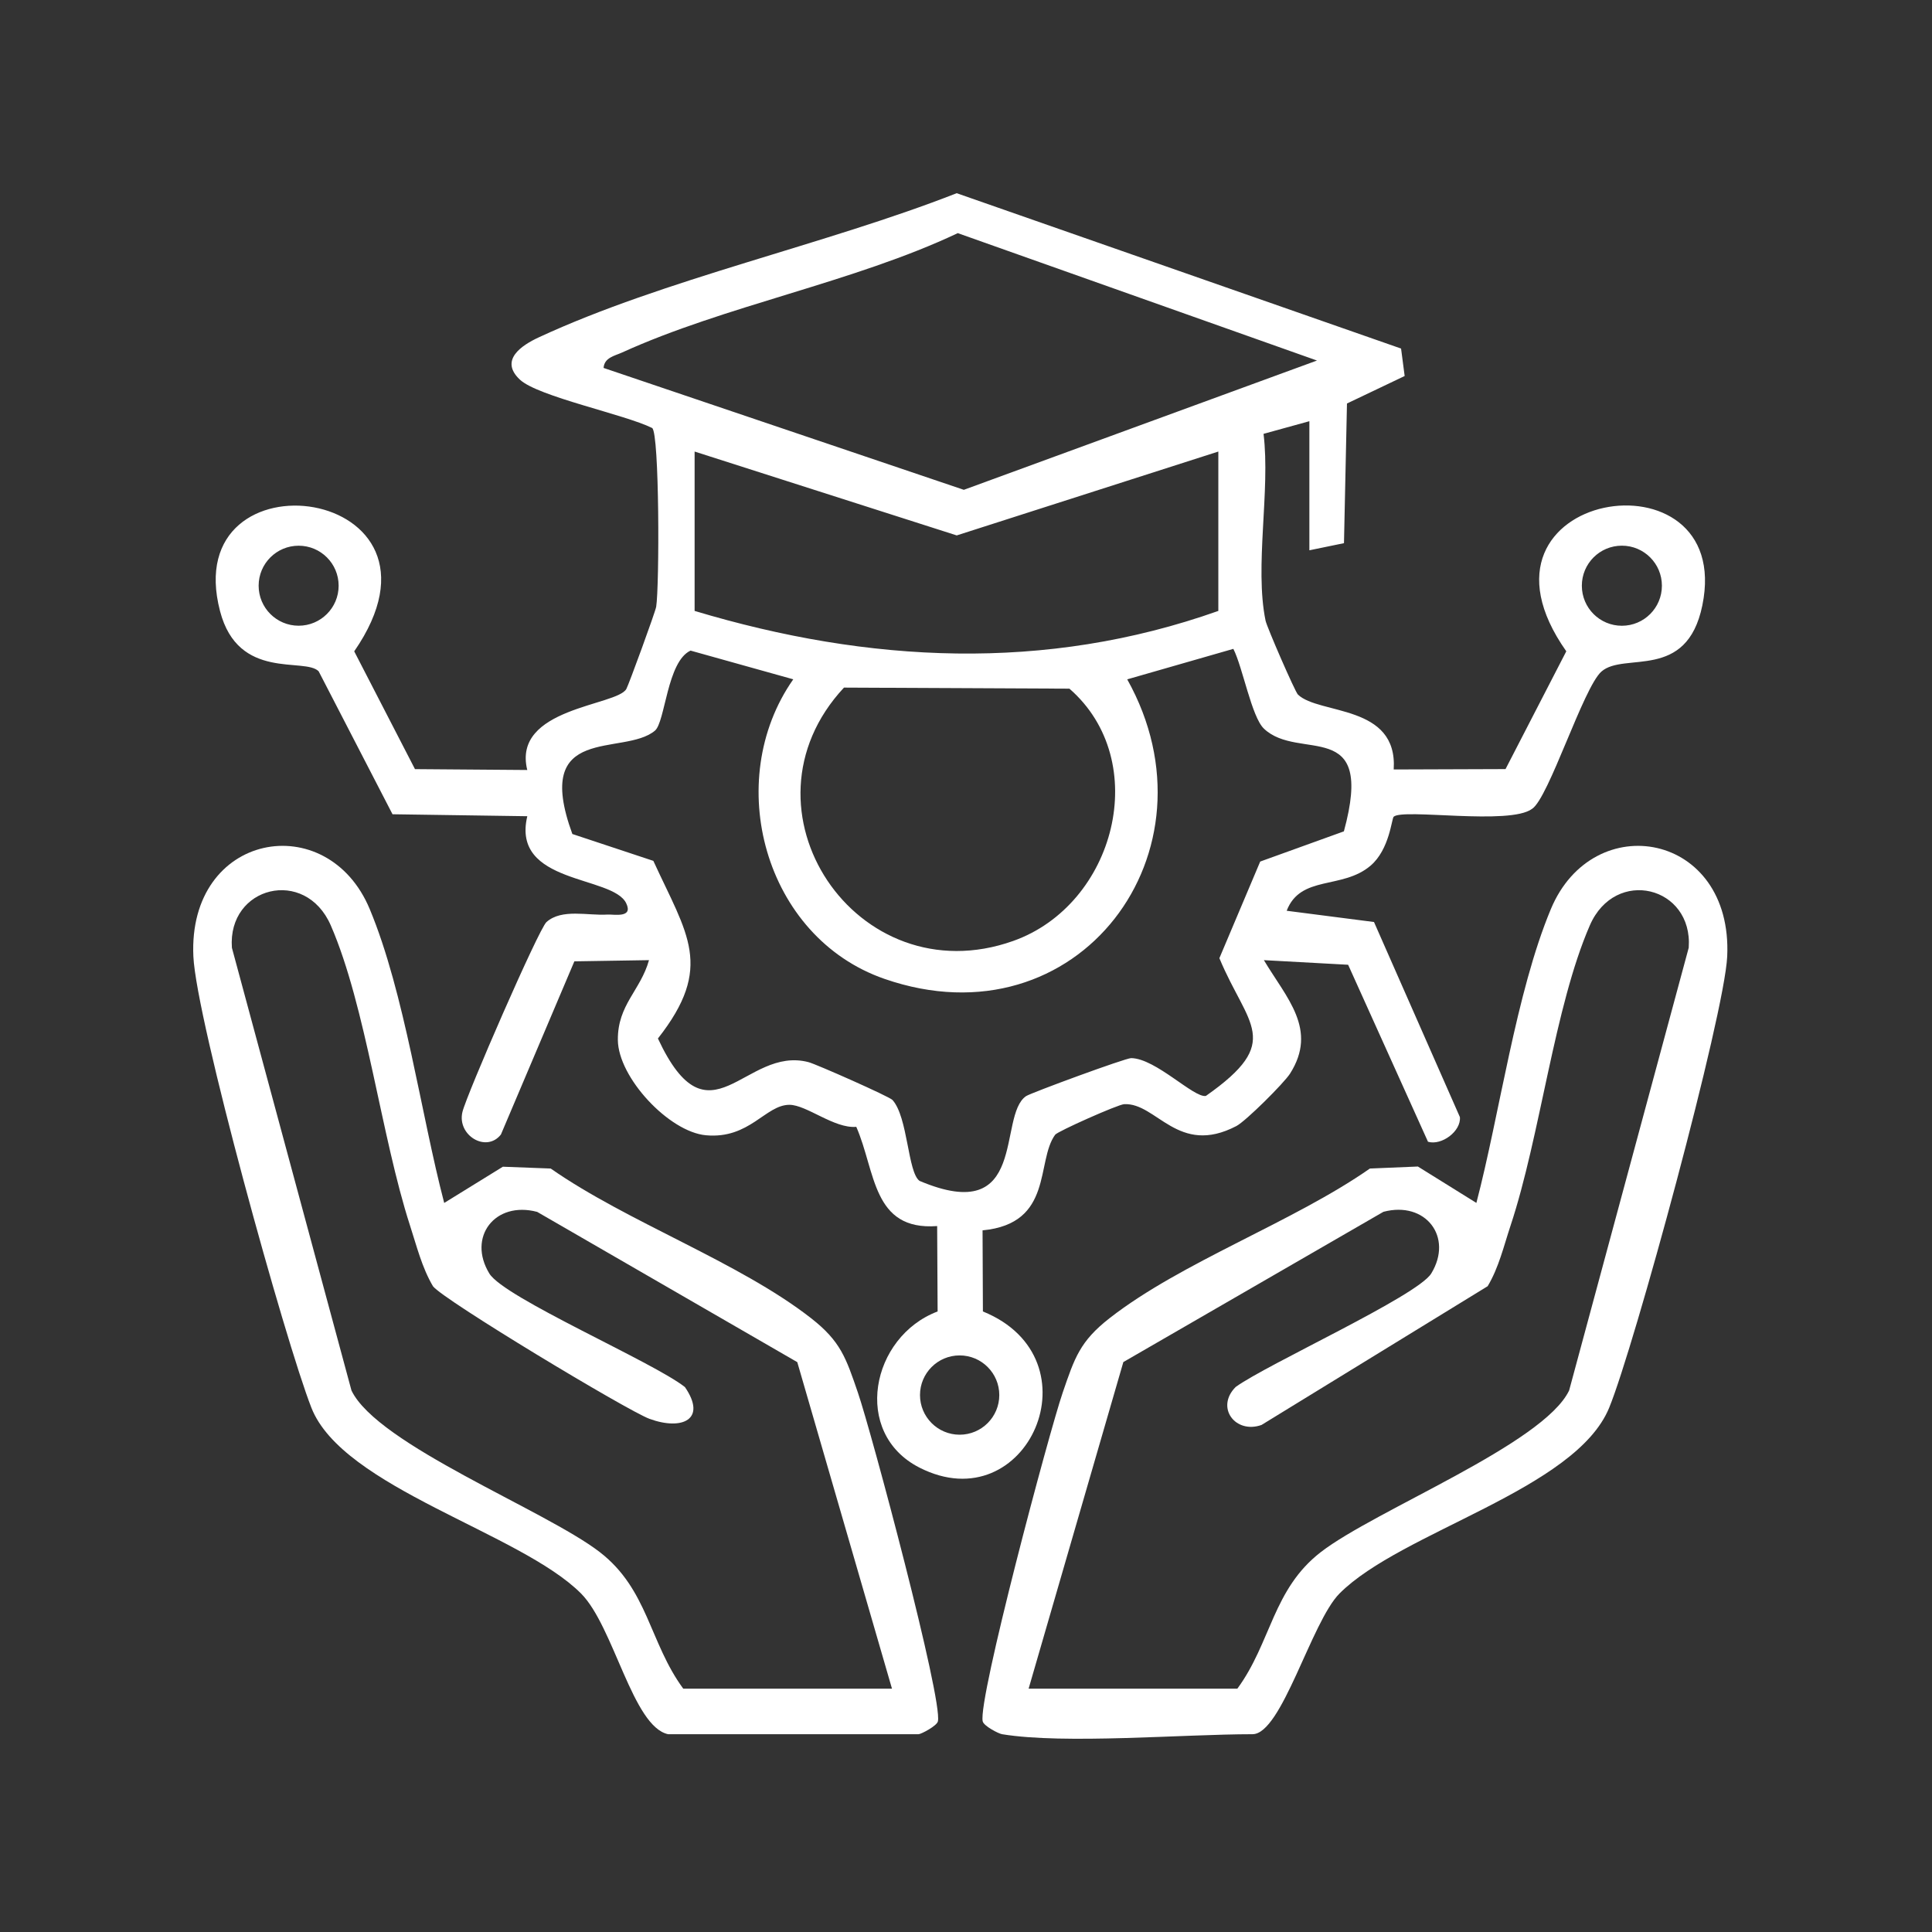
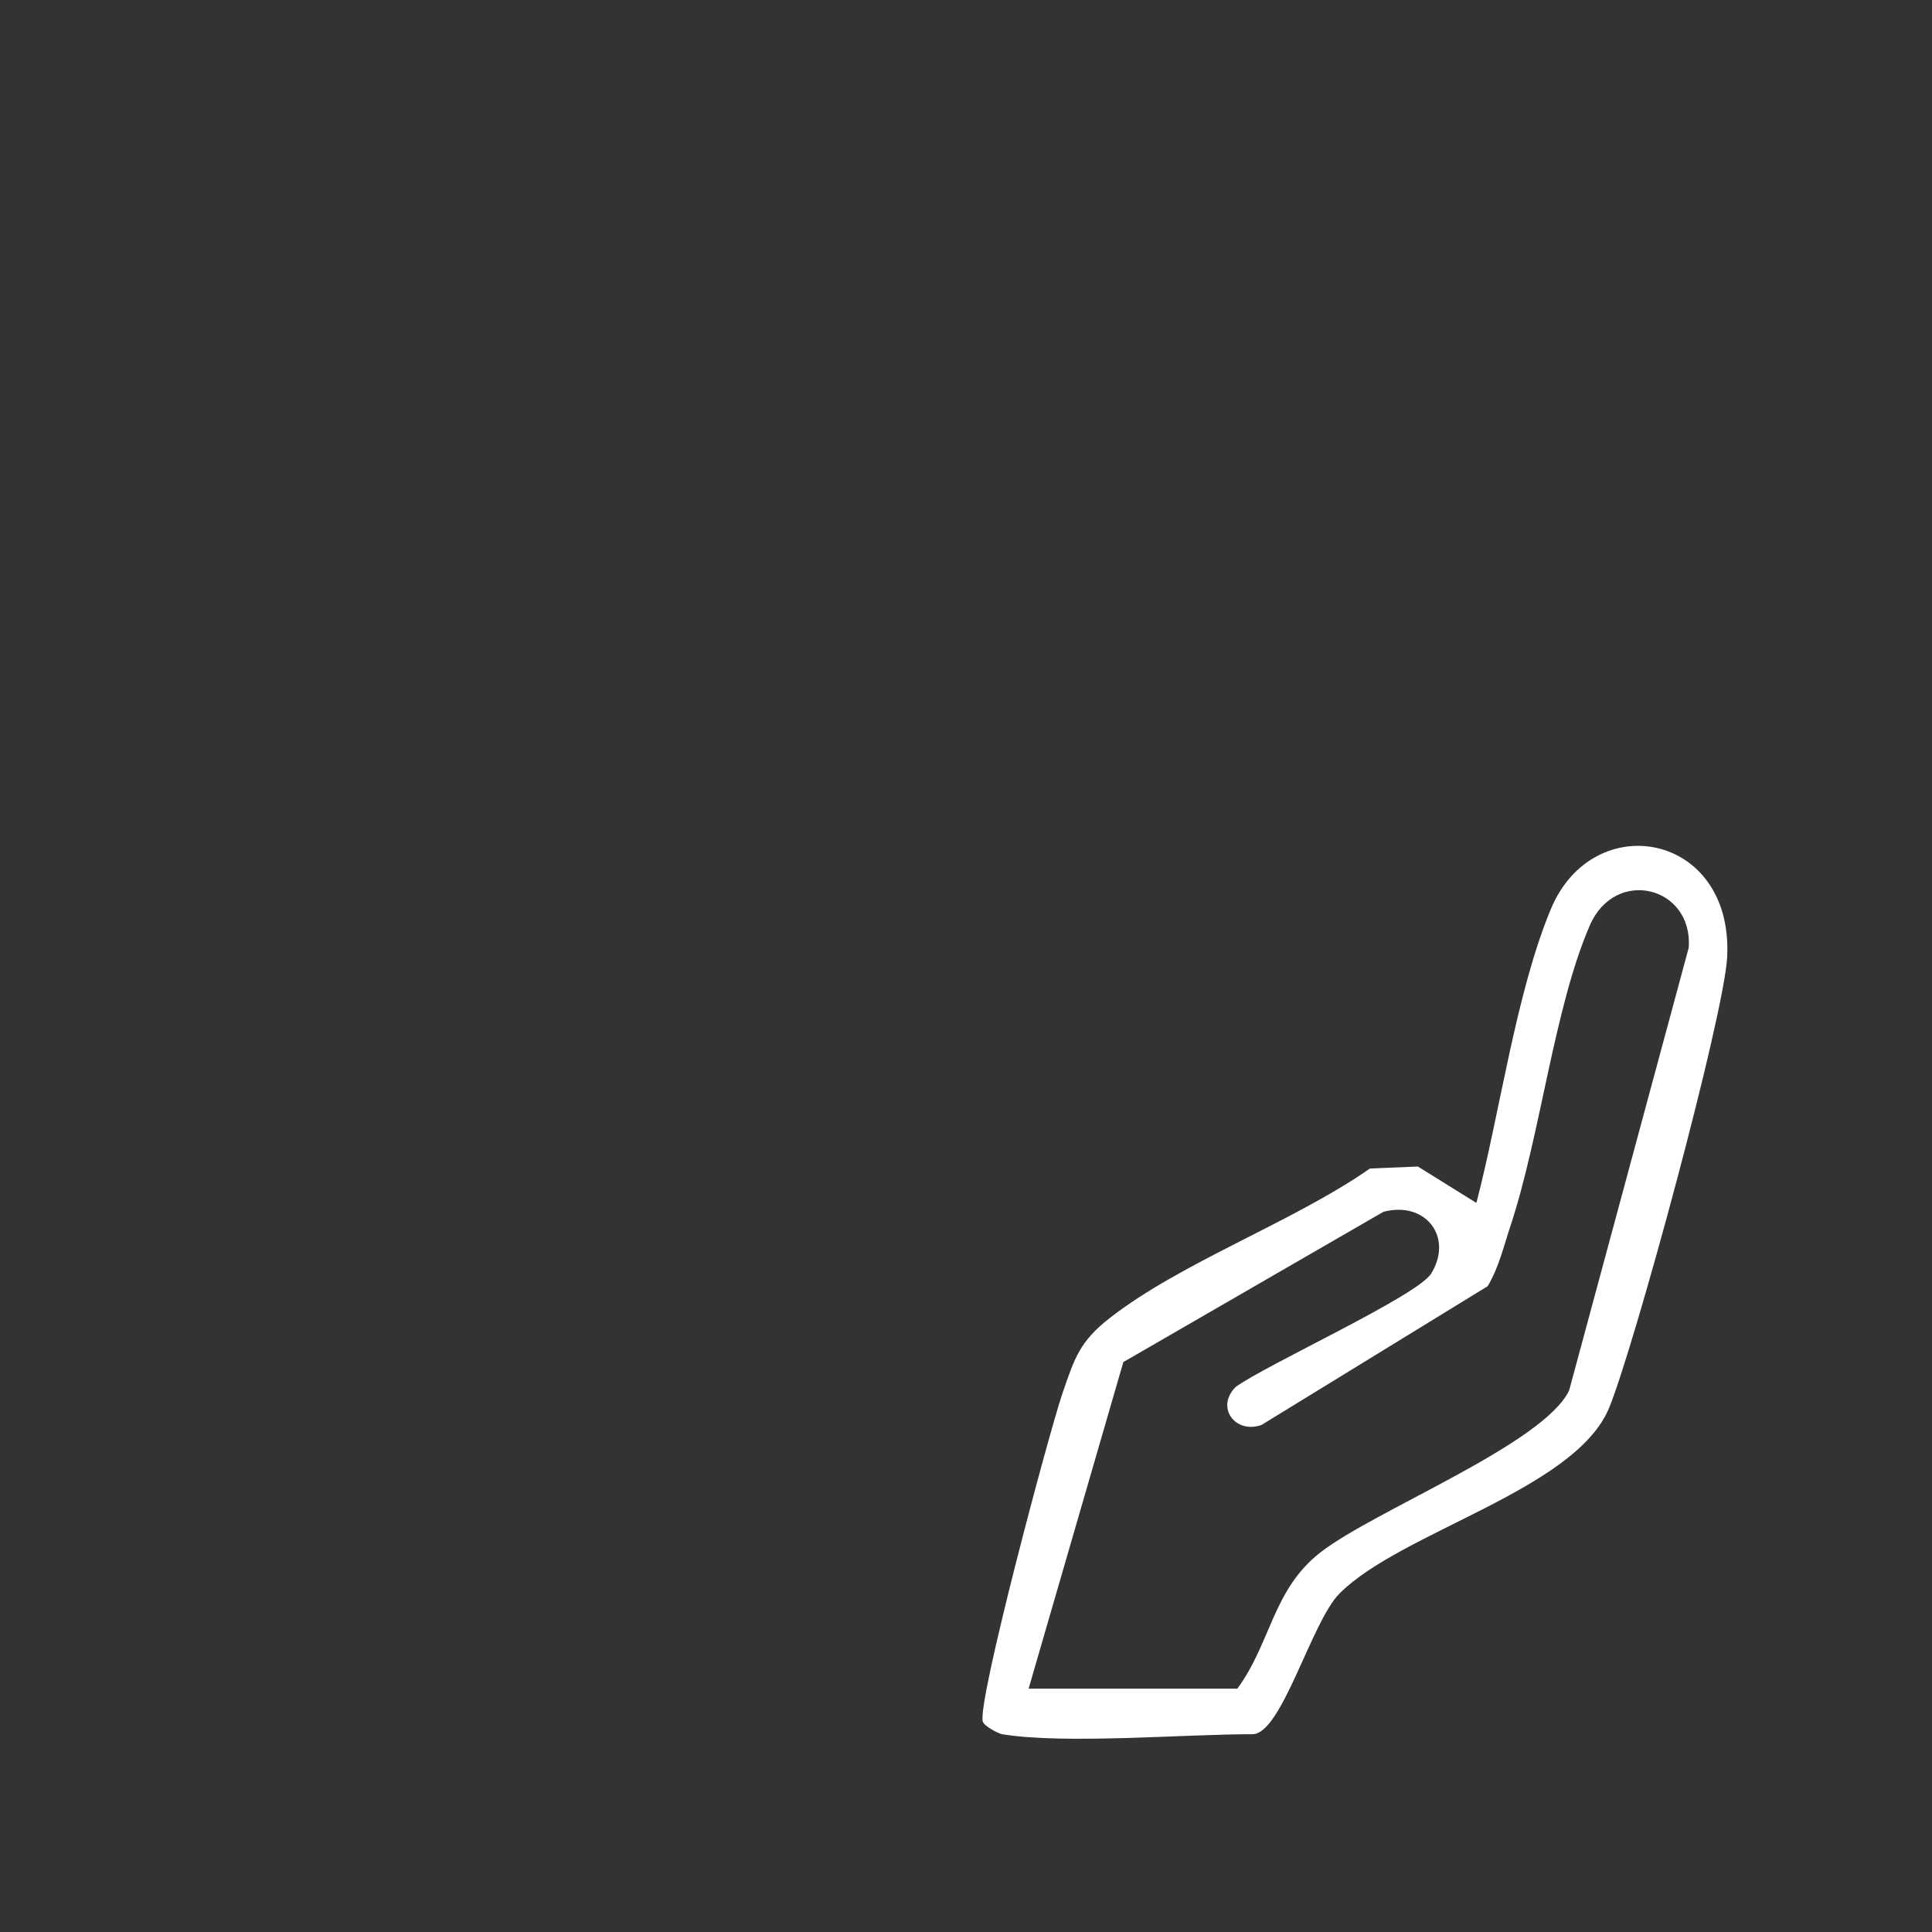
<svg xmlns="http://www.w3.org/2000/svg" width="100" height="100" viewBox="0 0 100 100" fill="none">
  <rect x="0" y="0" width="100" height="100" fill="#333333" stroke="none" />
-   <path d="M67.775 21.801L65.401 22.456C65.76 25.4 64.927 29.319 65.505 32.124C65.575 32.462 67.03 35.804 67.18 35.95C68.269 37.004 72.357 36.433 72.138 39.828L77.926 39.808L81.071 33.711C75.183 25.355 89.811 23.056 88.113 31.334C87.305 35.278 84.068 33.726 82.892 34.758C81.954 35.579 80.159 41.318 79.298 41.867C78.138 42.73 72.634 41.834 72.138 42.272C72.03 42.367 71.926 43.965 70.941 44.806C69.477 46.056 67.32 45.271 66.598 47.141L71.118 47.723L75.564 57.82C75.633 58.552 74.617 59.305 73.913 59.097L69.779 49.936L65.418 49.697C66.592 51.663 68.225 53.283 66.773 55.569C66.459 56.063 64.48 58.032 63.993 58.285C60.97 59.861 59.865 57.063 58.185 57.152C57.86 57.169 54.746 58.557 54.616 58.732C53.608 60.104 54.545 63.333 50.857 63.683L50.875 67.881C56.908 70.329 53.177 78.804 47.593 75.964C44.08 74.178 45.083 69.185 48.531 67.881L48.507 63.461C45.138 63.709 45.331 60.627 44.321 58.325C43.184 58.426 41.748 57.185 40.86 57.185C39.618 57.185 38.804 58.969 36.537 58.761C34.627 58.586 31.994 55.77 31.98 53.825C31.967 52.003 33.153 51.269 33.592 49.697L29.729 49.759L25.927 58.723C25.174 59.684 23.648 58.767 23.935 57.557C24.145 56.669 27.884 48.082 28.286 47.725C29.081 47.019 30.418 47.402 31.442 47.338C31.775 47.318 32.79 47.537 32.412 46.752C31.713 45.299 26.449 45.784 27.293 42.247L20.317 42.146L16.494 34.747C15.775 34.008 12.336 35.258 11.39 31.635C9.164 23.129 24.278 25.114 18.334 33.713L21.479 39.81L27.291 39.855C26.494 36.621 31.938 36.546 32.421 35.658C32.551 35.419 33.922 31.67 33.964 31.405C34.134 30.333 34.136 22.419 33.755 22.153C32.339 21.449 27.851 20.529 26.91 19.65C25.832 18.641 27.003 17.872 27.879 17.465C34.362 14.455 42.759 12.652 49.518 10L72.519 18.041L72.705 19.462L69.719 20.885L69.564 28.114L67.773 28.483V21.805L67.775 21.801ZM68.165 18.661L49.574 12.067C44.206 14.608 37.505 15.827 32.202 18.244C31.814 18.421 31.281 18.505 31.241 19.044L49.888 25.353L68.167 18.661H68.165ZM63.061 23.372L49.52 27.713L35.953 23.372V31.621C44.952 34.322 54.106 34.798 63.061 31.621V23.372ZM17.528 30.316C17.528 29.172 16.602 28.246 15.458 28.246C14.314 28.246 13.387 29.172 13.387 30.316C13.387 31.46 14.314 32.387 15.458 32.387C16.602 32.387 17.528 31.46 17.528 30.316ZM86.02 30.316C86.02 29.172 85.094 28.244 83.948 28.244C82.802 28.244 81.876 29.171 81.876 30.316C81.876 31.462 82.802 32.389 83.948 32.389C85.094 32.389 86.02 31.462 86.02 30.316ZM41.059 35.161L35.743 33.675C34.523 34.238 34.435 37.371 33.899 37.819C32.281 39.175 27.521 37.414 29.625 43.168L33.817 44.558C35.568 48.376 36.976 50.034 34.054 53.752C36.723 59.48 38.552 54.104 41.854 54.978C42.25 55.082 46.035 56.757 46.194 56.934C47 57.827 46.978 60.677 47.595 61.122C53.255 63.519 51.606 57.754 53.11 56.735C53.354 56.569 58.259 54.764 58.549 54.768C59.826 54.786 61.786 56.833 62.415 56.726C66.459 53.889 64.577 53.11 63.115 49.595L65.228 44.594L69.559 43.031C71.195 37.035 67.234 39.45 65.418 37.712C64.783 37.104 64.325 34.541 63.838 33.585L58.345 35.163C63.318 44.06 55.809 54.141 45.782 50.667C39.561 48.513 37.376 40.417 41.059 35.161ZM43.684 35.59C37.828 41.873 44.339 51.583 52.444 48.703C57.73 46.824 59.66 39.397 55.353 35.645L43.684 35.59ZM51.723 72.208C51.723 71.075 50.804 70.156 49.671 70.156C48.538 70.156 47.619 71.075 47.619 72.208C47.619 73.341 48.538 74.26 49.671 74.26C50.804 74.26 51.723 73.341 51.723 72.208Z" fill="white" />
  <path d="M51.867 89.762C51.675 89.731 50.923 89.338 50.865 89.098C50.6 87.999 54.309 74.106 55.006 72.079C55.623 70.284 55.894 69.427 57.436 68.225C61.163 65.317 66.931 63.258 70.906 60.483L73.389 60.379L76.417 62.263C77.63 57.63 78.462 51.4 80.27 47.059C82.466 41.783 89.697 43.076 89.4 49.505C89.259 52.537 84.584 69.715 83.29 72.866C81.545 77.118 72.526 79.27 69.333 82.479C67.87 83.95 66.344 89.762 64.829 89.762C61.23 89.762 55.094 90.293 51.865 89.762H51.867ZM53.242 87.405H64.045C65.798 85.019 65.873 82.26 68.368 80.334C71.187 78.158 79.892 74.743 81.218 71.97L87.408 49.054C87.636 45.876 83.608 44.862 82.289 47.898C80.447 52.135 79.733 58.768 78.186 63.438C77.834 64.498 77.581 65.603 77.001 66.574L65.295 73.756C63.948 74.234 62.898 72.857 63.956 71.791C65.568 70.618 73.37 67.079 74.082 65.914C75.233 64.025 73.786 62.147 71.606 62.723L58.144 70.5L53.242 87.401V87.405Z" fill="white" />
-   <path d="M34.579 89.762C32.744 89.366 31.772 84.184 30.075 82.48C26.938 79.328 17.745 77.015 16.118 72.865C14.757 69.397 10.158 52.78 10.009 49.505C9.713 43.075 16.943 41.783 19.139 47.059C20.947 51.399 21.779 57.63 22.992 62.264L26.029 60.389L28.505 60.483C32.478 63.258 38.248 65.318 41.975 68.225C43.518 69.429 43.788 70.287 44.404 72.08C45.101 74.107 48.812 88 48.545 89.098C48.489 89.334 47.675 89.762 47.544 89.762H34.579ZM35.365 87.405H46.169L41.267 70.504L27.804 62.727C25.622 62.149 24.177 64.028 25.329 65.918C26.095 67.175 33.826 70.504 35.453 71.796C36.606 73.476 35.303 74.056 33.618 73.439C32.49 73.027 22.921 67.266 22.41 66.575C21.837 65.602 21.569 64.5 21.224 63.439C19.725 58.803 18.951 52.107 17.121 47.898C15.801 44.863 11.773 45.875 12.003 49.055L18.192 71.971C19.54 74.784 28.233 78.166 31.042 80.335C33.538 82.259 33.612 85.019 35.365 87.405Z" fill="white" />
</svg>